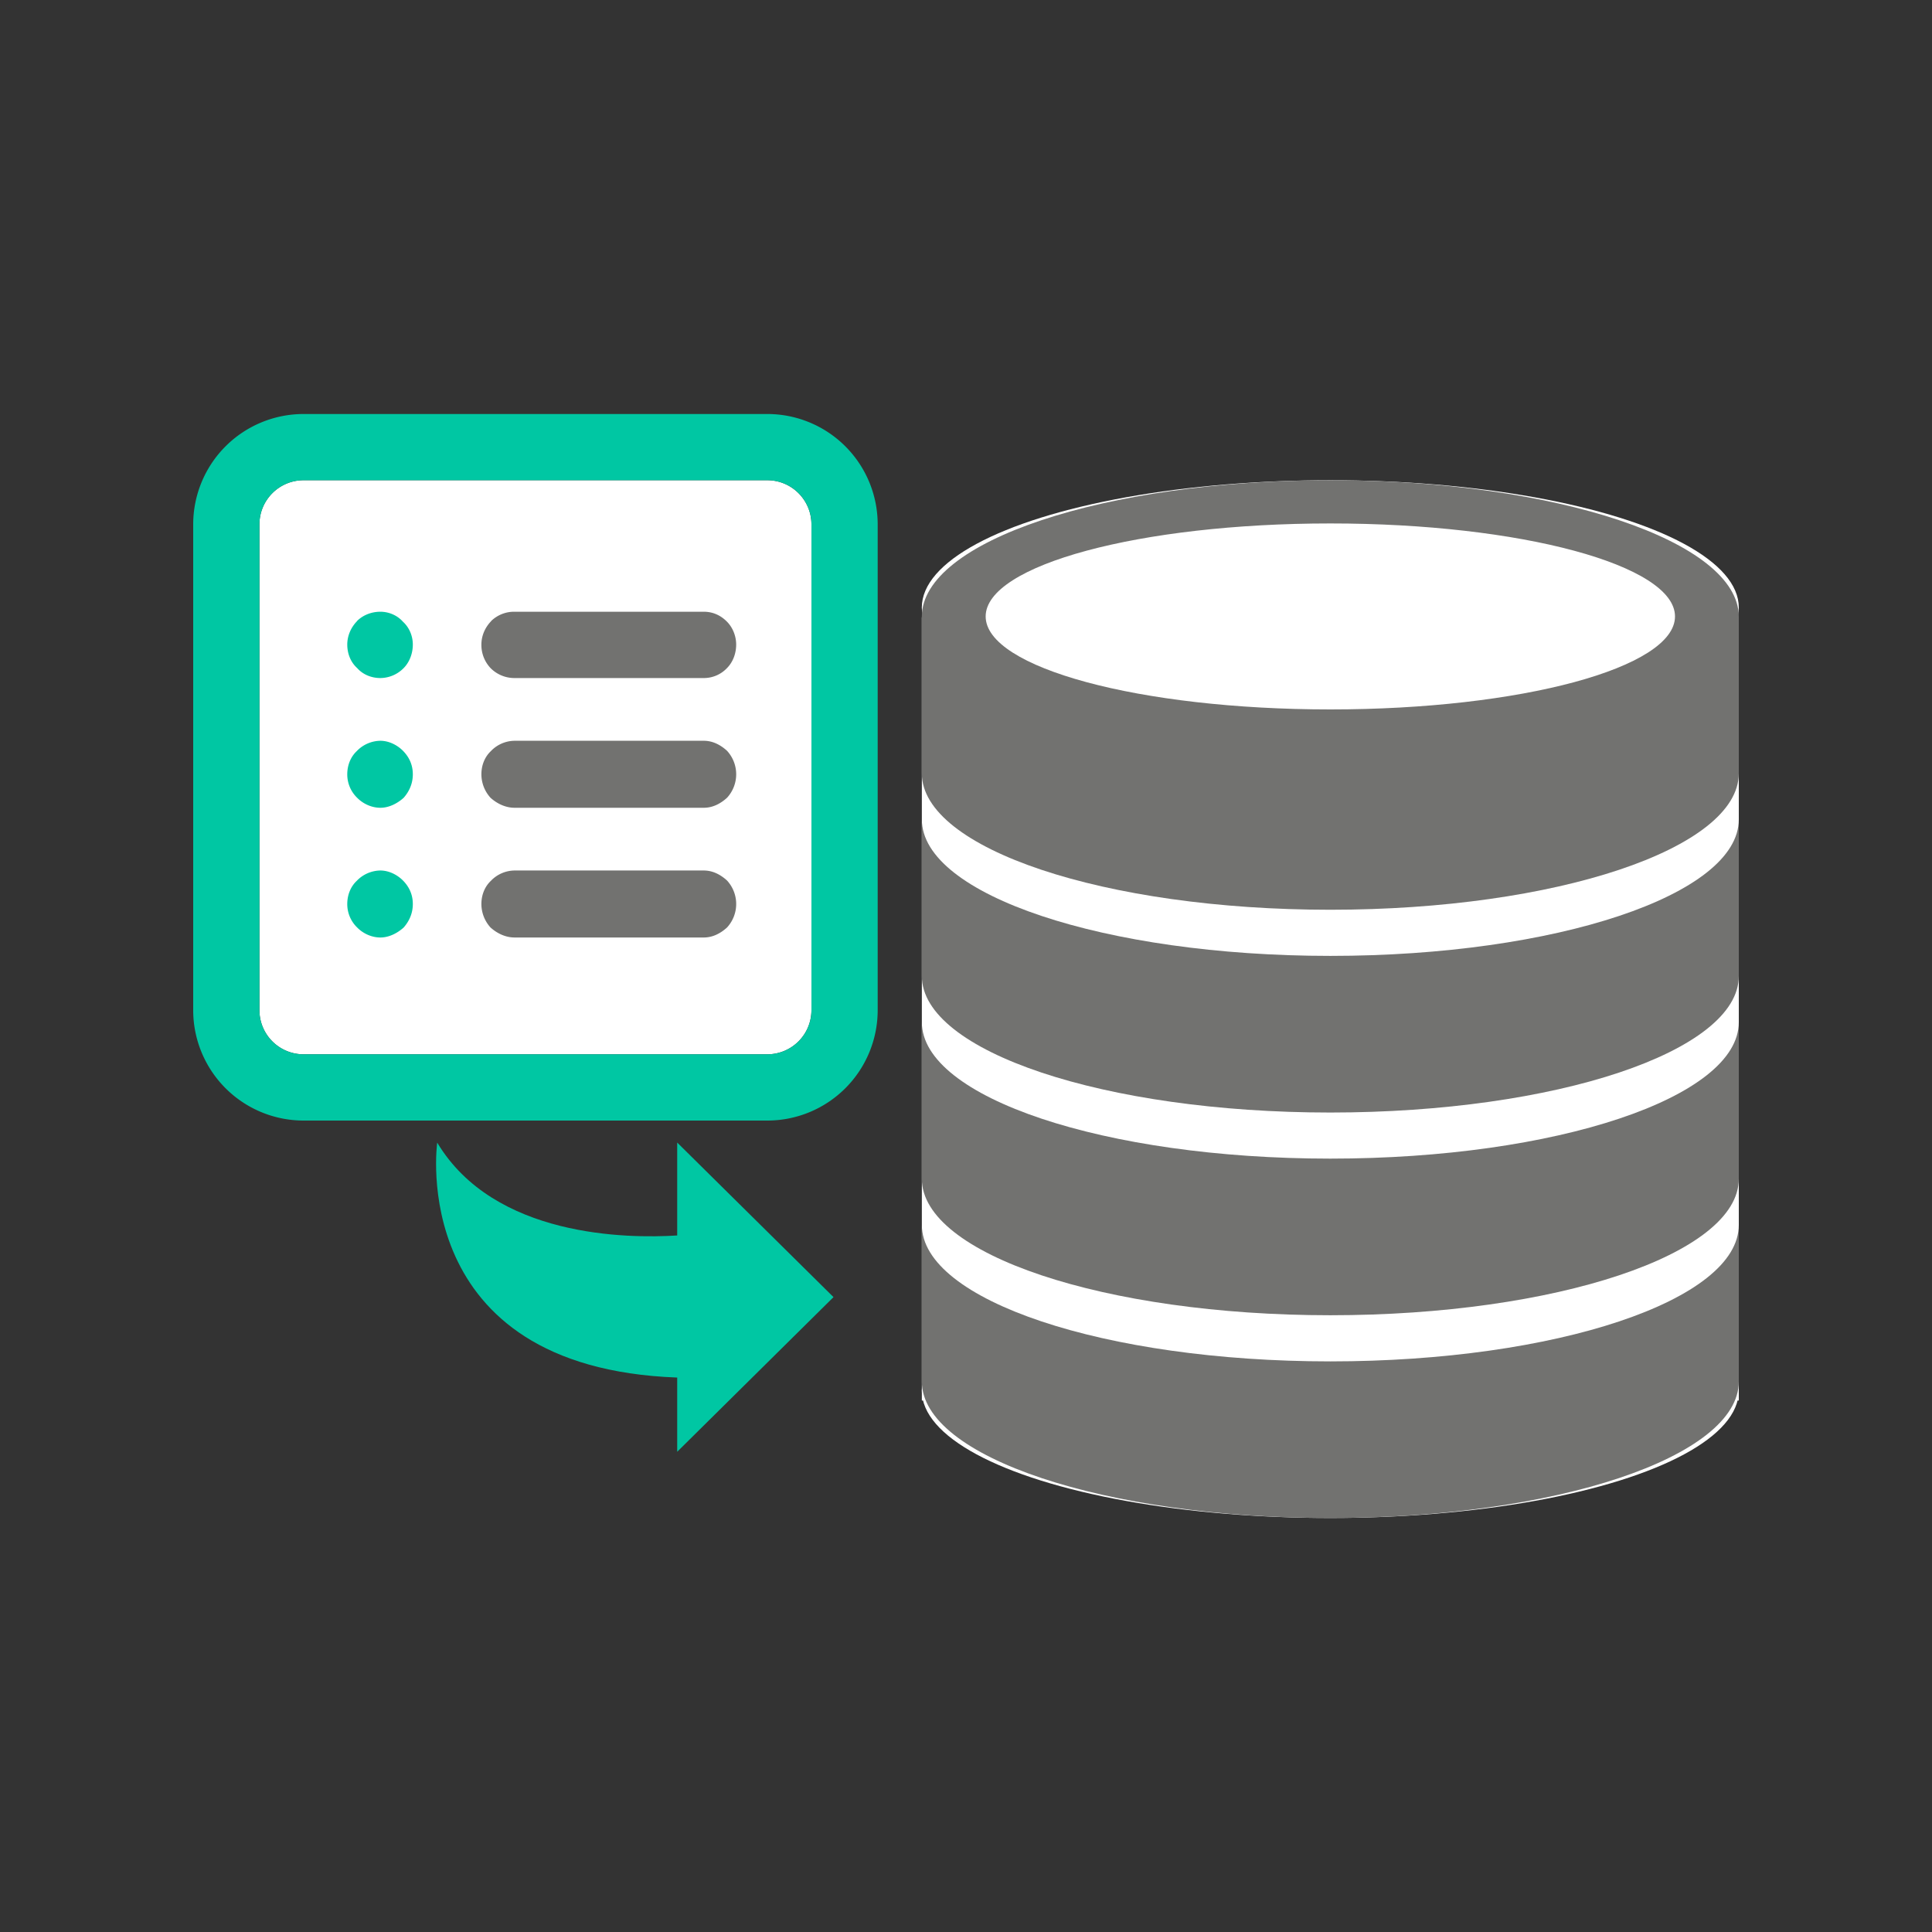
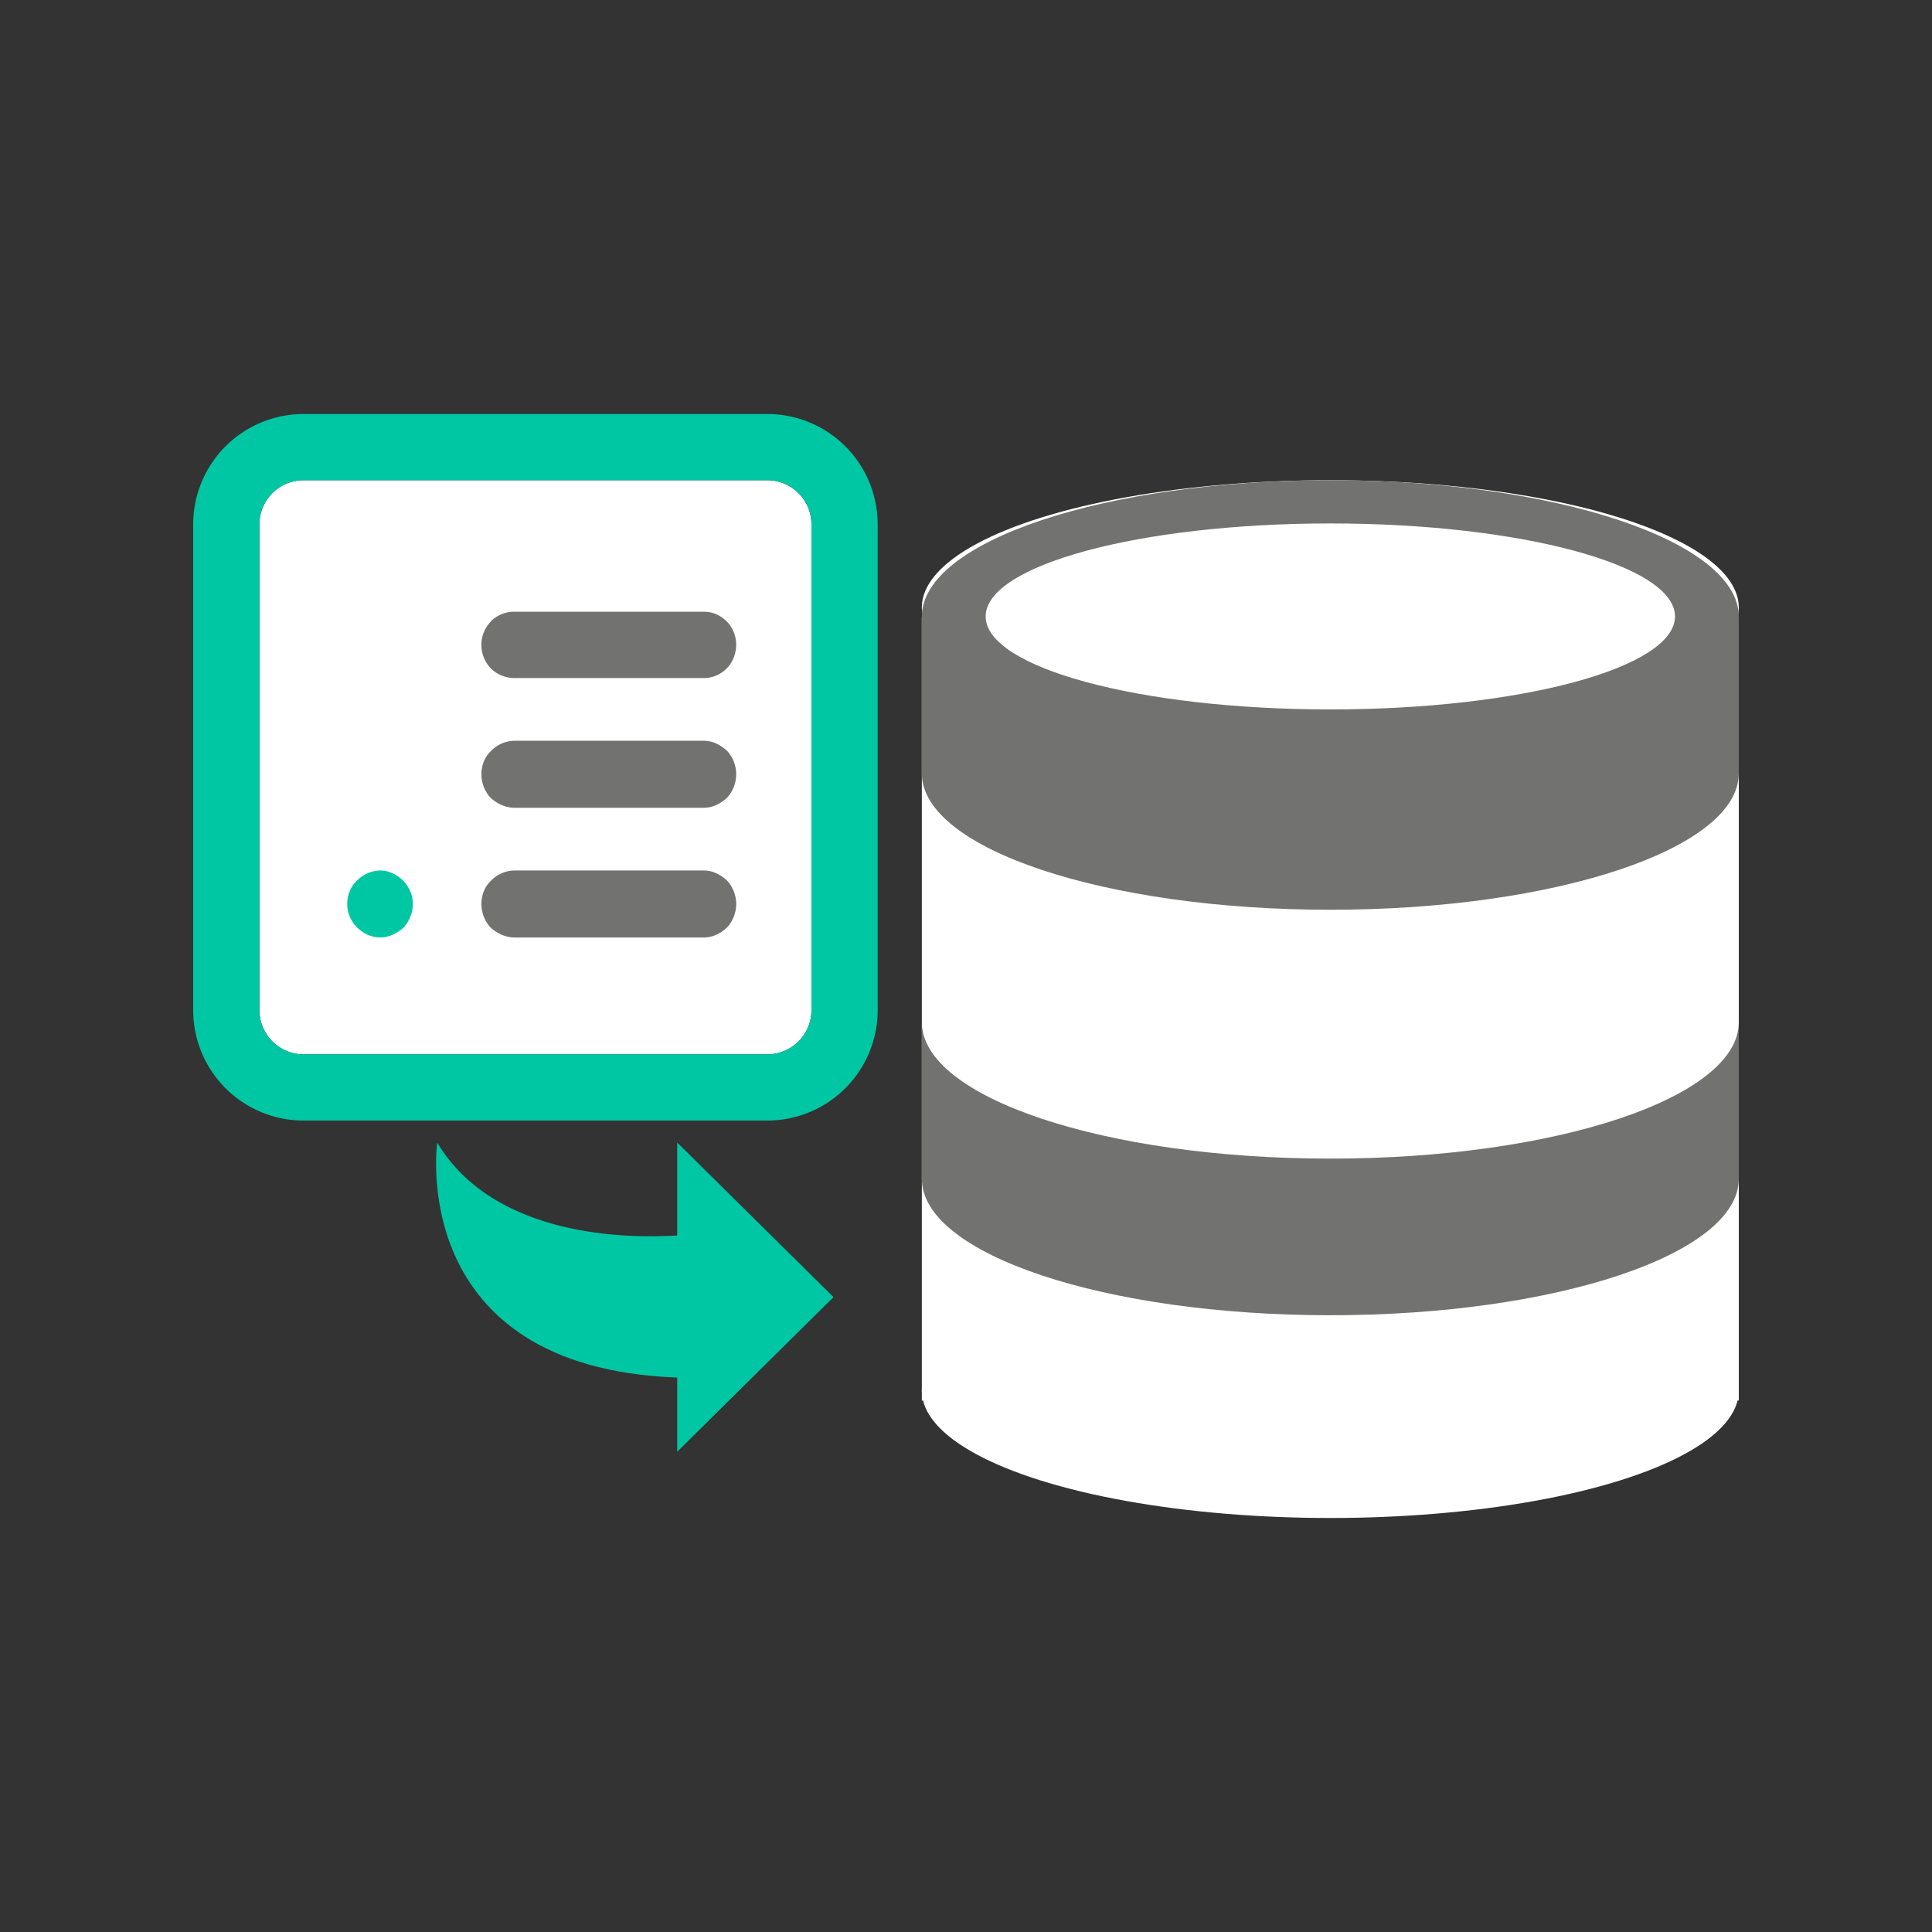
<svg xmlns="http://www.w3.org/2000/svg" width="90" height="90" fill="none">
  <rect width="100%" height="100%" fill="#333333" stroke="none" />
  <path d="M12.085 24.428c0-1.136.921-2.057 2.058-2.057h21.6c1.136 0 2.057.921 2.057 2.058v22.628a2.057 2.057 0 01-2.057 2.057h-21.6a2.057 2.057 0 01-2.058-2.057V24.428z" fill="#fff" />
  <path fill-rule="evenodd" clip-rule="evenodd" d="M14.143 19.286h21.6a5.143 5.143 0 015.143 5.142v22.63a5.143 5.143 0 01-5.143 5.142h-21.6A5.143 5.143 0 019 47.057V24.428a5.143 5.143 0 015.143-5.142zm0 3.085a2.057 2.057 0 00-2.057 2.058v22.628c0 1.136.92 2.057 2.057 2.057h21.6a2.057 2.057 0 002.057-2.057V24.428a2.057 2.057 0 00-2.057-2.057h-21.6z" fill="#00C7A3" />
  <path d="M22.882 28.927a1.537 1.537 0 011.087-.43h8.815c.426 0 .788.166 1.083.465.265.268.427.664.427 1.064 0 .43-.162.83-.427 1.095a1.483 1.483 0 01-1.083.465H23.97a1.56 1.56 0 01-1.119-.465 1.568 1.568 0 01-.426-1.095c0-.4.165-.796.46-1.095l-.003-.004z" fill="#727270" />
-   <path d="M16.634 28.927c.265-.264.657-.43 1.084-.43.396 0 .788.166 1.053.465.296.268.46.664.46 1.064 0 .43-.164.83-.426 1.095a1.536 1.536 0 01-1.084.465c-.426 0-.822-.167-1.083-.465-.296-.265-.461-.664-.461-1.095 0-.4.165-.796.46-1.095l-.003-.004z" fill="#00C7A3" />
  <path d="M22.882 34.974a1.55 1.55 0 011.087-.466h8.815c.426 0 .788.198 1.083.466a1.616 1.616 0 010 2.19c-.295.267-.657.465-1.083.465H23.97c-.427 0-.823-.198-1.119-.465a1.632 1.632 0 01-.426-1.095c0-.431.165-.83.46-1.095h-.003z" fill="#727270" />
-   <path d="M16.634 34.974a1.554 1.554 0 011.084-.466c.396 0 .788.198 1.053.466.296.299.46.664.46 1.095 0 .43-.164.796-.426 1.094-.296.268-.688.466-1.084.466-.426 0-.822-.198-1.083-.465a1.513 1.513 0 01-.461-1.095c0-.431.165-.83.46-1.095h-.003z" fill="#00C7A3" />
  <path d="M22.882 41.017a1.55 1.55 0 011.087-.466h8.815c.426 0 .788.198 1.083.466a1.616 1.616 0 010 2.19c-.295.267-.657.465-1.083.465H23.97c-.427 0-.823-.198-1.119-.465a1.632 1.632 0 01-.426-1.095c0-.431.165-.83.46-1.095h-.003z" fill="#727270" />
  <path d="M16.634 41.017a1.554 1.554 0 011.084-.466c.396 0 .788.198 1.053.466.296.299.46.664.46 1.095 0 .43-.164.795-.426 1.094-.296.268-.688.466-1.084.466-.426 0-.822-.198-1.083-.466a1.513 1.513 0 01-.461-1.094c0-.431.165-.831.46-1.095h-.003z" fill="#00C7A3" />
  <g clip-path="url(#clip0_5122_2035)">
    <ellipse cx="61.971" cy="28.3" rx="19.029" ry="5.929" fill="#fff" />
    <ellipse cx="61.971" cy="64.785" rx="19.029" ry="5.929" fill="#fff" />
    <path fill="#fff" d="M42.943 28.756H81v36.485H42.943z" />
-     <path d="M81 57.062v7.296c0 3.511-8.52 6.357-19.029 6.357-10.51 0-19.028-2.846-19.028-6.357v-7.296c0 3.51 8.52 6.357 19.029 6.357S81 60.573 81 57.062H81z" fill="#727270" />
    <path d="M81 47.617v7.297c0 3.51-8.52 6.355-19.029 6.355-10.51 0-19.028-2.845-19.028-6.355v-7.297c0 3.51 8.52 6.356 19.029 6.356S81 51.127 81 47.618H81z" fill="#727270" />
-     <path d="M81 38.173v7.296c0 3.51-8.52 6.357-19.029 6.357-10.51 0-19.028-2.846-19.028-6.357v-7.296c0 3.51 8.52 6.356 19.029 6.356S81 41.683 81 38.173H81z" fill="#727270" />
    <path d="M61.972 22.372c-10.51 0-19.03 2.845-19.03 6.356v7.297c0 3.51 8.52 6.355 19.03 6.355C72.48 42.38 81 39.534 81 36.025v-7.297c-.001-3.51-8.52-6.357-19.03-6.357zm0 10.676c-8.868 0-16.056-1.94-16.056-4.332s7.188-4.332 16.056-4.332c8.867 0 16.056 1.94 16.056 4.332 0 2.393-7.189 4.332-16.056 4.332z" fill="#727270" />
  </g>
  <g clip-path="url(#clip1_5122_2035)">
    <path d="M31.547 57.55v-4.325l7.281 7.2-7.281 7.204v-3.457c-12.656-.466-11.18-10.944-11.18-10.944 2.656 4.425 8.875 4.47 11.177 4.325l.003-.003z" fill="#00C7A3" />
  </g>
  <defs>
    <clipPath id="clip0_5122_2035">
      <path fill="#fff" transform="translate(42.943 22.372)" d="M0 0h38.057v48.343H0z" />
    </clipPath>
    <clipPath id="clip1_5122_2035">
      <path fill="#fff" transform="matrix(1 0 0 -1 20.314 67.629)" d="M0 0h18.514v14.4H0z" />
    </clipPath>
  </defs>
</svg>